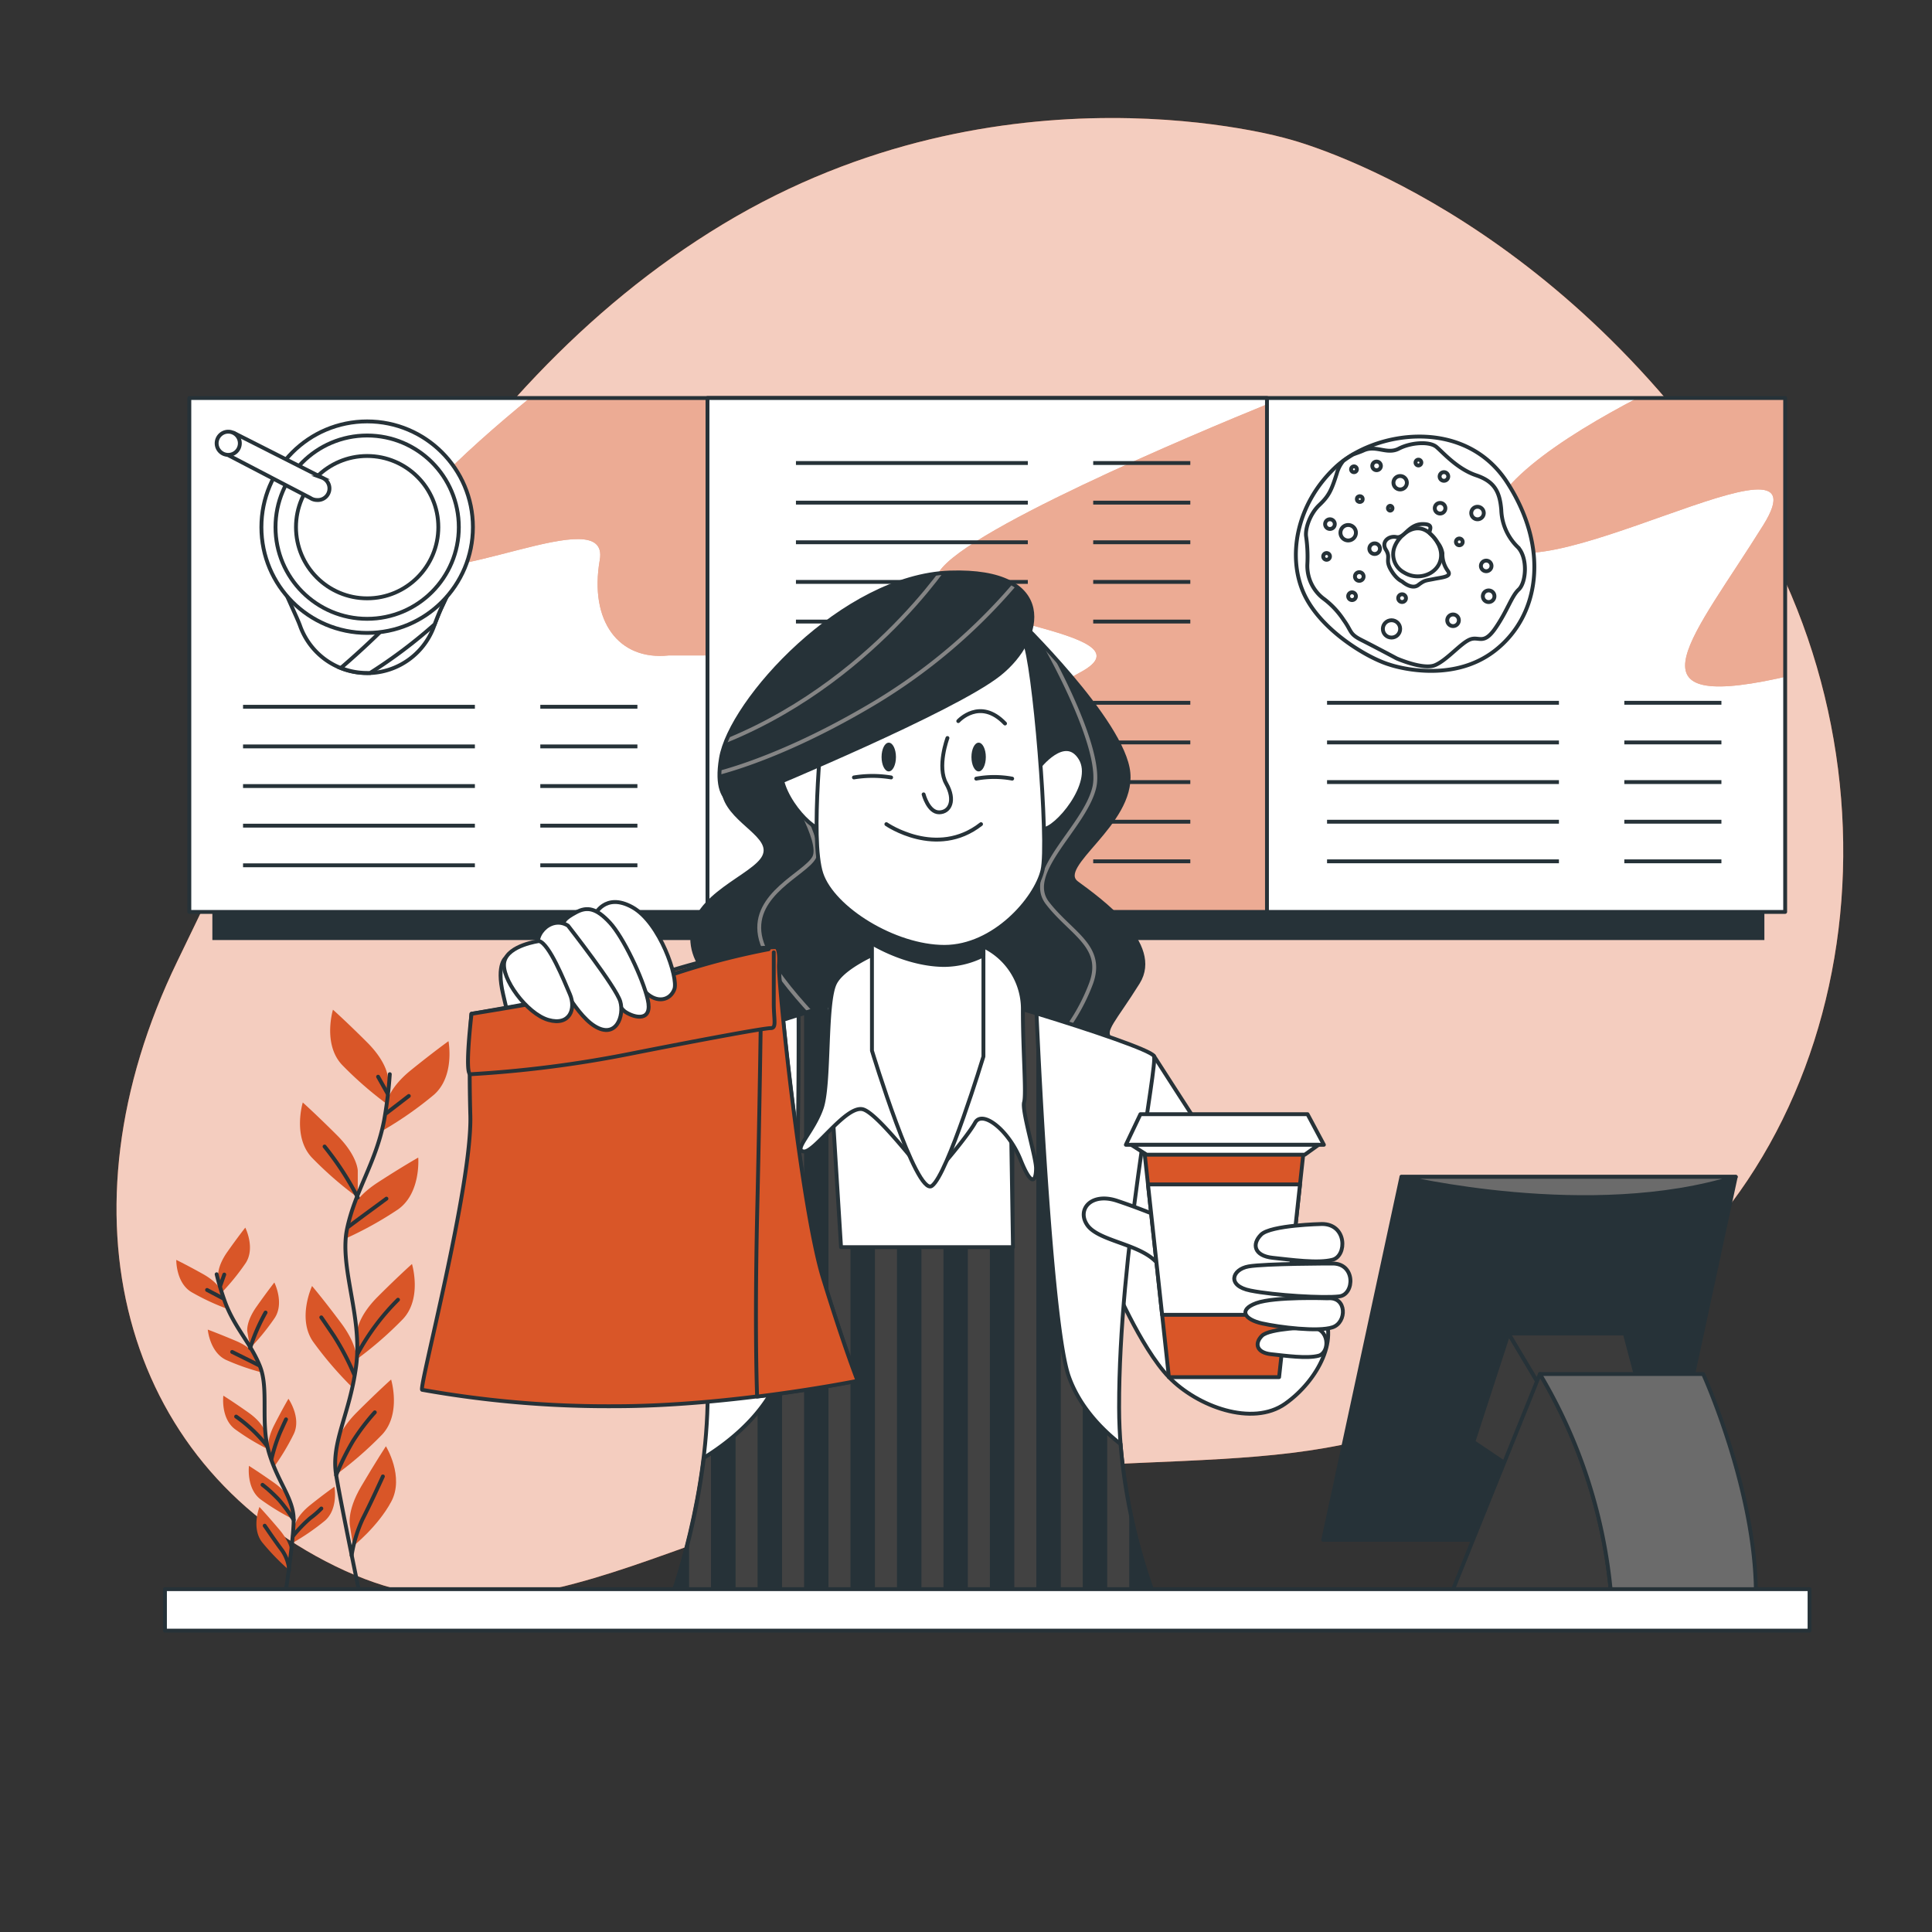
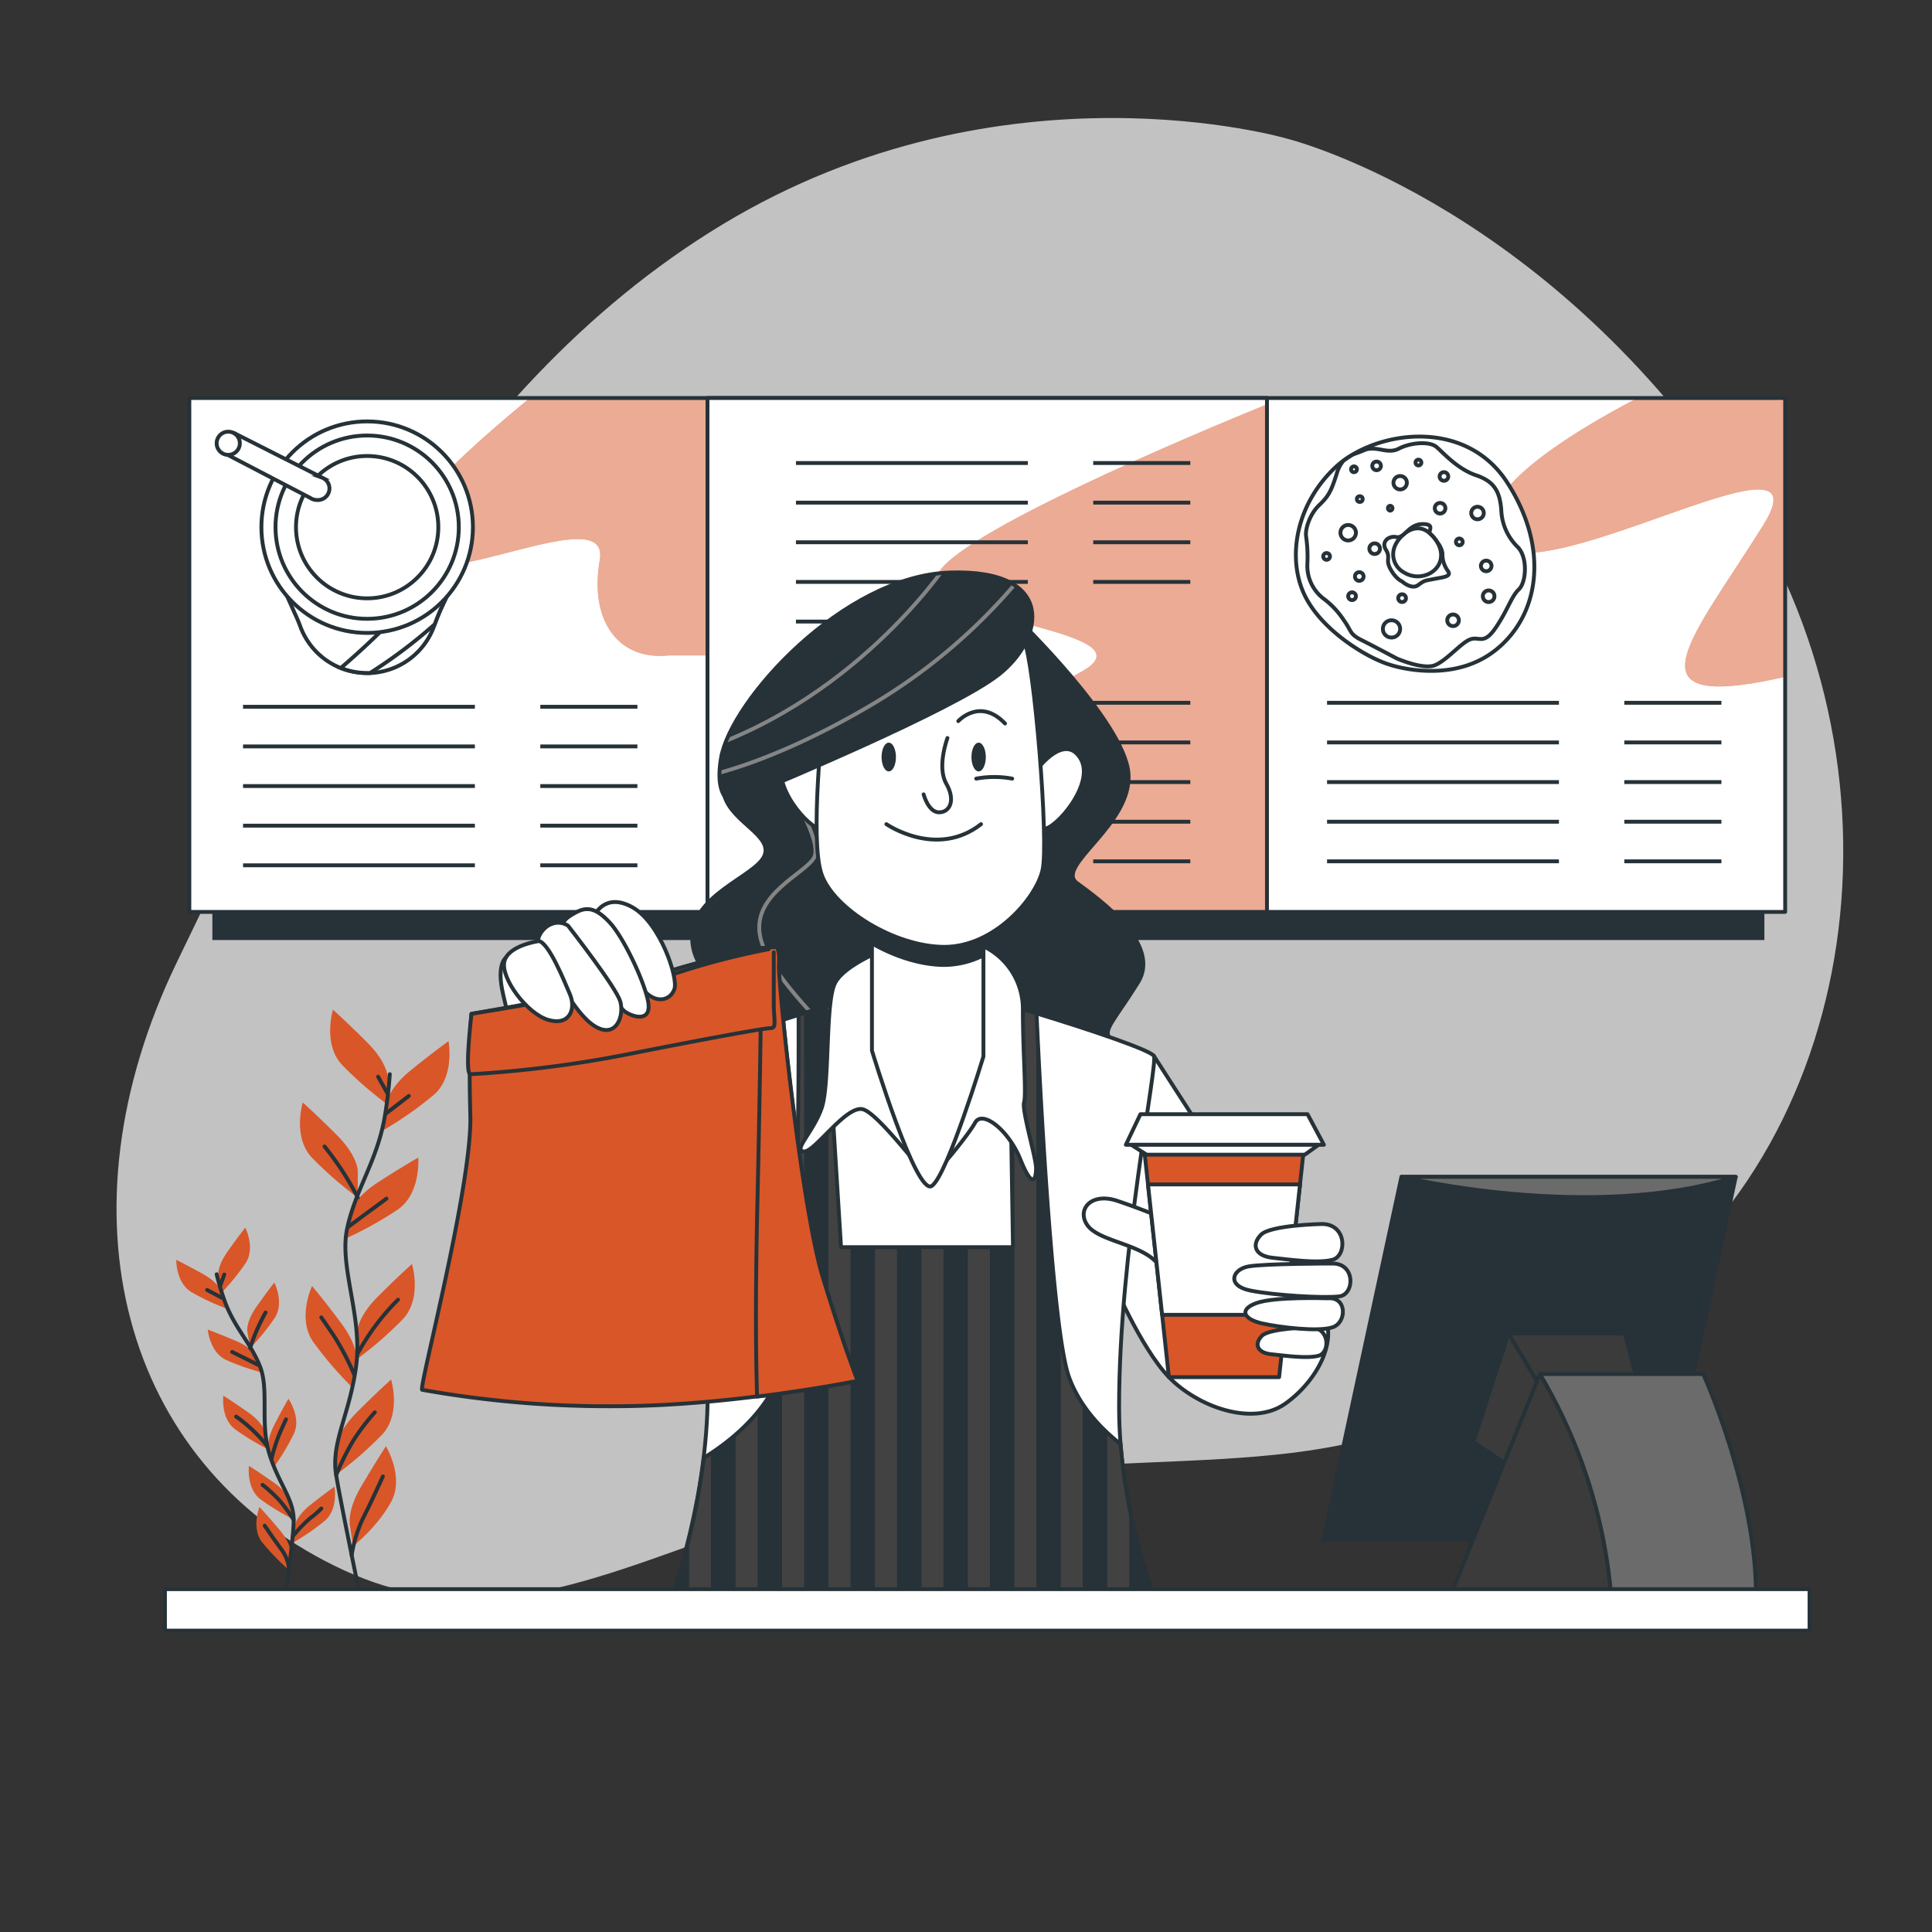
<svg xmlns="http://www.w3.org/2000/svg" viewBox="0 0 500 500">
  <rect x="0" y="0" width="500" height="500" fill="#333333" stroke="none" />
  <defs>
    <clipPath id="freepik--clip-path--inject-2">
      <rect x="49" y="103" width="413" height="133" style="fill:#fff;stroke:#263238;stroke-linecap:round;stroke-linejoin:round" />
    </clipPath>
    <clipPath id="freepik--clip-path-2--inject-2">
      <rect x="183.1" y="103" width="144.79" height="133" style="fill:#fff;stroke:#263238;stroke-linecap:round;stroke-linejoin:round" />
    </clipPath>
    <clipPath id="freepik--clip-path-3--inject-2">
      <path d="M263.19,160s27.6,26.67,28.84,40-19.23,24.19-13.33,28.53,22,15.82,15.81,25.74-9.3,12.41-7.13,14.58,7.44,4,7.13,9.3S288,288,288,288H190s-5.27.31-4.65-7.13,11.16-11.47,9.3-17.06-15.51-9.92-15.51-21.09,16.13-15.81,18.61-21.08-8.06-8.69-10.23-15.51,9-18.61,15.81-24.81,34.12-24.19,45-24.81S263.19,160,263.19,160Z" style="fill:#263238;stroke:#263238;stroke-linecap:round;stroke-linejoin:round" />
    </clipPath>
    <clipPath id="freepik--clip-path-4--inject-2">
      <path d="M290,373.71c-4.58-3.57-10.53-9.44-13.38-17.44-4.43-12.41-7.69-79-8.37-94-2.37-.72-4.75-1.44-7.09-2.13l1,62.63h-44.5l-3.89-62.31c-2.37.73-4.76,1.48-7.1,2.22.05,12.65.05,71.66-3.51,88.59-2.73,13-14.1,21.77-21,26a181.75,181.75,0,0,1-9.47,39.47h127.5A147.14,147.14,0,0,1,290,373.71Z" style="fill:#263238;stroke:#263238;stroke-linecap:round;stroke-linejoin:round" />
    </clipPath>
    <clipPath id="freepik--clip-path-5--inject-2">
      <path d="M198.06,204s48.69-20.16,60.48-29.47,14.88-27.29-12.72-26.36-56.75,33.19-59.23,48.07S194,208,194,208" style="fill:#263238;stroke:#263238;stroke-linecap:round;stroke-linejoin:round" />
    </clipPath>
  </defs>
  <g id="freepik--background-simple--inject-2">
-     <path d="M333.11,35.89S259.66,14.26,187.13,58,77.62,183.33,45.89,248.78,31.75,378.36,86.71,405.29s92.77-18.61,170.17-24.54,98.14,3.71,162.63-41.6S496.27,193.69,446.1,122.5,333.11,35.89,333.11,35.89Z" style="fill:#D95628" />
    <path d="M333.11,35.89S259.66,14.26,187.13,58,77.62,183.33,45.89,248.78,31.75,378.36,86.71,405.29s92.77-18.61,170.17-24.54,98.14,3.71,162.63-41.6S496.27,193.69,446.1,122.5,333.11,35.89,333.11,35.89Z" style="fill:#fff;opacity:0.7" />
  </g>
  <g id="freepik--Menu--inject-2">
    <rect x="54.96" y="224.66" width="401.66" height="18.62" style="fill:#263238" />
    <rect x="49" y="103" width="413" height="133" style="fill:#fff" />
    <g style="clip-path:url(#freepik--clip-path--inject-2)">
      <path d="M183.36,103v66.63h-10.3c-13,1.37-20.59-8.92-17.84-24.71s-41.87,8.93-52.16,0c-7.29-6.31,18.43-29.12,34.08-41.92Zm202.81,36.1c7.61,18,88.15-32.1,70.2-3.26s-36.46,48.43,3.81,39.73l1.82-.43V103H423.79C405.52,112.53,381.32,127.68,386.17,139.1Z" style="fill:#D95628" />
      <path d="M183.36,103v66.63h-10.3c-13,1.37-20.59-8.92-17.84-24.71s-41.87,8.93-52.16,0c-7.29-6.31,18.43-29.12,34.08-41.92Zm202.81,36.1c7.61,18,88.15-32.1,70.2-3.26s-36.46,48.43,3.81,39.73l1.82-.43V103H423.79C405.52,112.53,381.32,127.68,386.17,139.1Z" style="fill:#fff;opacity:0.5" />
    </g>
    <rect x="49" y="103" width="413" height="133" style="fill:none;stroke:#263238;stroke-linecap:round;stroke-linejoin:round" />
    <rect x="183.1" y="103" width="144.79" height="133" style="fill:#fff" />
    <g style="clip-path:url(#freepik--clip-path-2--inject-2)">
      <path d="M279.58,174c-15.87,8.48-61.7,45.49-81.86,62H327.9V104.64c-17,6.92-81.79,33.94-85.36,44.36C238.42,161,300.16,163,279.58,174Z" style="fill:#D95628" />
      <path d="M279.58,174c-15.87,8.48-61.7,45.49-81.86,62H327.9V104.64c-17,6.92-81.79,33.94-85.36,44.36C238.42,161,300.16,163,279.58,174Z" style="fill:#fff;opacity:0.5" />
    </g>
    <rect x="183.1" y="103" width="144.79" height="133" style="fill:none;stroke:#263238;stroke-linecap:round;stroke-linejoin:round" />
    <path d="M337.44,153.61c4.29,9.42,16.35,16.64,22.16,18.39,0,0,15.56,5.44,27.23-3.58s14.24-26.52,3.23-43.56-34.53-13.37-44.61-3.78S333.16,144.19,337.44,153.61ZM370,138c3.79,3.3,4,8,.25,10.27a6.74,6.74,0,0,1-6.9-.12,5.35,5.35,0,0,1-2.35-6.84C362.1,138.63,366.24,134.69,370,138Z" style="fill:#fff;stroke:#263238;stroke-miterlimit:10" />
    <path d="M346,122.41c-1.46,4.67-2.17,6-4.58,8.3s-3.69,6.13-3.4,8.15a36.77,36.77,0,0,1,.32,7.24,10.67,10.67,0,0,0,4,8.68,21.85,21.85,0,0,1,5.41,5.69c2.11,2.91,1.42,3.57,4.58,5.16s9.13,4.77,9.13,4.77,6.82,3,9.88,1.76,6.7-5.71,9.08-6.66,3.49,1.6,6.64-3,4.07-8.14,6-9.95,2.39-8.18-.23-10.93a14.06,14.06,0,0,1-4.3-9.7c-.39-4.55-1.67-7.28-6.5-8.91s-8.44-5.76-10.25-7.32-6.7-1.18-9.77.42-5.86-1-9.09.45c-1,.46-2,.75-2.79,1.08a27.29,27.29,0,0,0-2.48,1.64A8.62,8.62,0,0,0,346,122.41ZM361.42,139c2,.38,3.11-3.29,6.64-3.37s1.47,1.89,2,2.4a9.61,9.61,0,0,1,2.06,2.49,6,6,0,0,1,1.18,2.64,7.35,7.35,0,0,0,1.4,4.58c1.13,1.54-1.39,1.65-3.59,2.1s-2.36.27-4.08,1.57-4.18-.94-4.18-.94-1.5-.54-2.95-3.1.08-3-1.22-5.08S359.41,138.56,361.42,139Z" style="fill:#fff;stroke:#263238;stroke-miterlimit:10" />
    <circle cx="362.36" cy="124.93" r="1.74" style="fill:#fff;stroke:#263238;stroke-miterlimit:10" />
    <circle cx="351.91" cy="129.16" r="0.75" style="fill:#fff;stroke:#263238;stroke-miterlimit:10" />
    <circle cx="356.26" cy="120.57" r="1.12" style="fill:#fff;stroke:#263238;stroke-miterlimit:10" />
    <path d="M350.91,137.87a2,2,0,1,1-2-2A2,2,0,0,1,350.91,137.87Z" style="fill:#fff;stroke:#263238;stroke-miterlimit:10" />
    <path d="M374.06,131.53a1.37,1.37,0,1,1-1.37-1.37A1.36,1.36,0,0,1,374.06,131.53Z" style="fill:#fff;stroke:#263238;stroke-miterlimit:10" />
    <circle cx="373.69" cy="123.31" r="1.12" style="fill:#fff;stroke:#263238;stroke-miterlimit:10" />
    <path d="M384,132.77a1.62,1.62,0,1,1-1.62-1.62A1.63,1.63,0,0,1,384,132.77Z" style="fill:#fff;stroke:#263238;stroke-miterlimit:10" />
    <path d="M386,146.46a1.37,1.37,0,1,1-1.37-1.37A1.37,1.37,0,0,1,386,146.46Z" style="fill:#fff;stroke:#263238;stroke-miterlimit:10" />
    <path d="M377.55,160.52a1.5,1.5,0,1,1-1.5-1.49A1.5,1.5,0,0,1,377.55,160.52Z" style="fill:#fff;stroke:#263238;stroke-miterlimit:10" />
    <circle cx="360.12" cy="162.76" r="2.24" style="fill:#fff;stroke:#263238;stroke-miterlimit:10" />
    <circle cx="351.78" cy="149.2" r="1.12" style="fill:#fff;stroke:#263238;stroke-miterlimit:10" />
    <path d="M363.86,154.8a1,1,0,1,1-1-1A1,1,0,0,1,363.86,154.8Z" style="fill:#fff;stroke:#263238;stroke-miterlimit:10" />
-     <path d="M344.19,144a.87.87,0,1,1-.87-.87A.87.87,0,0,1,344.19,144Z" style="fill:#fff;stroke:#263238;stroke-miterlimit:10" />
+     <path d="M344.19,144a.87.87,0,1,1-.87-.87A.87.87,0,0,1,344.19,144" style="fill:#fff;stroke:#263238;stroke-miterlimit:10" />
    <path d="M351.16,121.45a.75.75,0,1,1-.75-.75A.74.74,0,0,1,351.16,121.45Z" style="fill:#fff;stroke:#263238;stroke-miterlimit:10" />
    <path d="M360.37,131.53a.62.62,0,0,1-.62.62.63.63,0,0,1,0-1.25A.63.63,0,0,1,360.37,131.53Z" style="fill:#fff;stroke:#263238;stroke-miterlimit:10" />
    <path d="M378.54,140.24a.87.87,0,1,1-.87-.87A.87.87,0,0,1,378.54,140.24Z" style="fill:#fff;stroke:#263238;stroke-miterlimit:10" />
    <path d="M386.76,154.3a1.5,1.5,0,1,1-1.5-1.49A1.49,1.49,0,0,1,386.76,154.3Z" style="fill:#fff;stroke:#263238;stroke-miterlimit:10" />
    <path d="M357.13,142a1.37,1.37,0,1,1-1.36-1.37A1.36,1.36,0,0,1,357.13,142Z" style="fill:#fff;stroke:#263238;stroke-miterlimit:10" />
    <path d="M350.91,154.3a1,1,0,1,1-1-1A1,1,0,0,1,350.91,154.3Z" style="fill:#fff;stroke:#263238;stroke-miterlimit:10" />
-     <path d="M345.44,135.63a1.25,1.25,0,1,1-1.25-1.24A1.25,1.25,0,0,1,345.44,135.63Z" style="fill:#fff;stroke:#263238;stroke-miterlimit:10" />
    <path d="M367.84,119.7a.75.75,0,1,1-.75-.74A.75.75,0,0,1,367.84,119.7Z" style="fill:#fff;stroke:#263238;stroke-miterlimit:10" />
    <path d="M114.13,150.85h0a2.13,2.13,0,0,1-1.8-1.4A18.42,18.42,0,0,0,79,146.6a2.12,2.12,0,0,1-2,1.08l-2.31-.2a2.11,2.11,0,0,0-2.1,3l4.13,9.21c.33.75.66,1.5.94,2.27a18.42,18.42,0,0,0,34.63.21c.64-1.75,1.32-3.5,2.11-5.19l1.45-3.1A2.1,2.1,0,0,0,114.13,150.85Z" style="fill:#fff;stroke:#263238;stroke-miterlimit:10" />
    <path d="M114.13,150.85h0a2.13,2.13,0,0,1-1.8-1.4,18.26,18.26,0,0,0-1.81-3.65L107,154.68a218,218,0,0,1-18.79,18.19A18.42,18.42,0,0,0,95,174.16l.78,0a129.85,129.85,0,0,0,16.71-12.59c.59-1.56,1.19-3.11,1.9-4.61l1.45-3.1A2.1,2.1,0,0,0,114.13,150.85Z" style="fill:#fff;stroke:#263238;stroke-miterlimit:10" />
    <circle cx="95.02" cy="136.43" r="27.37" style="fill:#fff;stroke:#263238;stroke-miterlimit:10" />
    <circle cx="95.02" cy="136.43" r="23.72" style="fill:#fff;stroke:#263238;stroke-miterlimit:10" />
    <circle cx="95.02" cy="136.43" r="18.42" style="fill:#fff;stroke:#263238;stroke-miterlimit:10" />
    <path d="M83.32,123.59v0l-22.51-11.4L59,117.76l21.3,11.1a3.09,3.09,0,0,0,1.74.54,3,3,0,0,0,1.25-5.81Z" style="fill:#fff;stroke:#263238;stroke-miterlimit:10" />
    <path d="M62.07,114.72a3,3,0,1,1-3-3A3,3,0,0,1,62.07,114.72Z" style="fill:#fff;stroke:#263238;stroke-miterlimit:10" />
    <line x1="205.99" y1="119.83" x2="266" y2="119.83" style="fill:none;stroke:#263238;stroke-miterlimit:10" />
    <line x1="282.92" y1="119.83" x2="308.05" y2="119.83" style="fill:none;stroke:#263238;stroke-miterlimit:10" />
    <line x1="205.99" y1="130.08" x2="266" y2="130.08" style="fill:none;stroke:#263238;stroke-miterlimit:10" />
    <line x1="282.92" y1="130.08" x2="308.05" y2="130.08" style="fill:none;stroke:#263238;stroke-miterlimit:10" />
    <line x1="205.99" y1="140.34" x2="266" y2="140.34" style="fill:none;stroke:#263238;stroke-miterlimit:10" />
    <line x1="282.92" y1="140.34" x2="308.05" y2="140.34" style="fill:none;stroke:#263238;stroke-miterlimit:10" />
    <line x1="205.99" y1="150.6" x2="266" y2="150.6" style="fill:none;stroke:#263238;stroke-miterlimit:10" />
    <line x1="282.92" y1="150.6" x2="308.05" y2="150.6" style="fill:none;stroke:#263238;stroke-miterlimit:10" />
    <line x1="205.99" y1="160.86" x2="266" y2="160.86" style="fill:none;stroke:#263238;stroke-miterlimit:10" />
-     <line x1="282.92" y1="160.86" x2="308.05" y2="160.86" style="fill:none;stroke:#263238;stroke-miterlimit:10" />
    <line x1="205.99" y1="181.88" x2="266" y2="181.88" style="fill:none;stroke:#263238;stroke-miterlimit:10" />
    <line x1="282.92" y1="181.88" x2="308.05" y2="181.88" style="fill:none;stroke:#263238;stroke-miterlimit:10" />
    <line x1="205.99" y1="192.14" x2="266" y2="192.14" style="fill:none;stroke:#263238;stroke-miterlimit:10" />
    <line x1="282.92" y1="192.14" x2="308.05" y2="192.14" style="fill:none;stroke:#263238;stroke-miterlimit:10" />
    <line x1="205.99" y1="202.4" x2="266" y2="202.4" style="fill:none;stroke:#263238;stroke-miterlimit:10" />
    <line x1="282.92" y1="202.4" x2="308.05" y2="202.4" style="fill:none;stroke:#263238;stroke-miterlimit:10" />
    <line x1="205.99" y1="212.66" x2="266" y2="212.66" style="fill:none;stroke:#263238;stroke-miterlimit:10" />
    <line x1="282.92" y1="212.66" x2="308.05" y2="212.66" style="fill:none;stroke:#263238;stroke-miterlimit:10" />
    <line x1="205.99" y1="222.91" x2="266" y2="222.91" style="fill:none;stroke:#263238;stroke-miterlimit:10" />
    <line x1="282.92" y1="222.91" x2="308.05" y2="222.91" style="fill:none;stroke:#263238;stroke-miterlimit:10" />
    <line x1="343.44" y1="181.88" x2="403.45" y2="181.88" style="fill:none;stroke:#263238;stroke-miterlimit:10" />
    <line x1="420.37" y1="181.88" x2="445.5" y2="181.88" style="fill:none;stroke:#263238;stroke-miterlimit:10" />
    <line x1="343.44" y1="192.14" x2="403.45" y2="192.14" style="fill:none;stroke:#263238;stroke-miterlimit:10" />
    <line x1="420.37" y1="192.14" x2="445.5" y2="192.14" style="fill:none;stroke:#263238;stroke-miterlimit:10" />
    <line x1="343.44" y1="202.4" x2="403.45" y2="202.4" style="fill:none;stroke:#263238;stroke-miterlimit:10" />
    <line x1="420.37" y1="202.4" x2="445.5" y2="202.4" style="fill:none;stroke:#263238;stroke-miterlimit:10" />
    <line x1="343.44" y1="212.66" x2="403.45" y2="212.66" style="fill:none;stroke:#263238;stroke-miterlimit:10" />
    <line x1="420.37" y1="212.66" x2="445.5" y2="212.66" style="fill:none;stroke:#263238;stroke-miterlimit:10" />
    <line x1="343.44" y1="222.91" x2="403.45" y2="222.91" style="fill:none;stroke:#263238;stroke-miterlimit:10" />
    <line x1="420.37" y1="222.91" x2="445.5" y2="222.91" style="fill:none;stroke:#263238;stroke-miterlimit:10" />
    <line x1="62.9" y1="182.91" x2="122.9" y2="182.91" style="fill:none;stroke:#263238;stroke-miterlimit:10" />
    <line x1="139.83" y1="182.91" x2="164.96" y2="182.91" style="fill:none;stroke:#263238;stroke-miterlimit:10" />
    <line x1="62.9" y1="193.17" x2="122.9" y2="193.17" style="fill:none;stroke:#263238;stroke-miterlimit:10" />
    <line x1="139.83" y1="193.17" x2="164.96" y2="193.17" style="fill:none;stroke:#263238;stroke-miterlimit:10" />
    <line x1="62.9" y1="203.43" x2="122.9" y2="203.43" style="fill:none;stroke:#263238;stroke-miterlimit:10" />
    <line x1="139.83" y1="203.43" x2="164.96" y2="203.43" style="fill:none;stroke:#263238;stroke-miterlimit:10" />
    <line x1="62.9" y1="213.68" x2="122.9" y2="213.68" style="fill:none;stroke:#263238;stroke-miterlimit:10" />
    <line x1="139.83" y1="213.68" x2="164.96" y2="213.68" style="fill:none;stroke:#263238;stroke-miterlimit:10" />
    <line x1="62.9" y1="223.94" x2="122.9" y2="223.94" style="fill:none;stroke:#263238;stroke-miterlimit:10" />
    <line x1="139.83" y1="223.94" x2="164.96" y2="223.94" style="fill:none;stroke:#263238;stroke-miterlimit:10" />
  </g>
  <g id="freepik--Plants--inject-2">
    <path d="M100.4,279s0-3.85-5.38-9.23-8.85-8.46-8.85-8.46-2.69,8.85,2.31,14.23a94.89,94.89,0,0,0,11.92,10.38Z" style="fill:#D95628" />
    <path d="M92.59,303s0-3.84-5.39-9.22-8.84-8.46-8.84-8.46-2.69,8.84,2.31,14.22a94,94,0,0,0,11.92,10.38Z" style="fill:#D95628" />
    <path d="M100.06,285.53s.4-3.82,6.32-8.6,9.69-7.48,9.69-7.48,1.74,9.08-3.8,13.9a94,94,0,0,1-12.94,9.07Z" style="fill:#D95628" />
    <path d="M90.62,313.89s.81-3.76,7.2-7.9,10.42-6.41,10.42-6.41S109,308.78,103,313a93.68,93.68,0,0,1-13.83,7.65Z" style="fill:#D95628" />
    <path d="M92.4,344.8s0-3.85,5.38-9.23,8.84-8.45,8.84-8.45,2.69,8.84-2.31,14.22A94.38,94.38,0,0,1,92.4,351.72Z" style="fill:#D95628" />
    <path d="M92.31,352.34s.54-3.8-4-9.89-7.55-9.63-7.55-9.63-3.92,8.37.26,14.4a94.33,94.33,0,0,0,10.32,12Z" style="fill:#D95628" />
    <path d="M87,374.7s0-3.84,5.38-9.22,8.84-8.46,8.84-8.46,2.69,8.84-2.3,14.22A94,94,0,0,1,87,381.62Z" style="fill:#D95628" />
    <path d="M90.59,395s-1-3.72,2.87-10.29,6.41-10.42,6.41-10.42,4.85,7.87,1.38,14.34-9.88,11.54-9.88,11.54Z" style="fill:#D95628" />
    <path d="M100.88,278a109.15,109.15,0,0,1-1.47,11.94c-2.13,11-7.45,18.08-9.57,28s4,22.71,2.34,35.47-6.6,19.84-5.18,28.35S94,417,94,417" style="fill:none;stroke:#263238;stroke-linecap:round;stroke-linejoin:round" />
    <line x1="100.01" y1="288.09" x2="105.8" y2="283.64" style="fill:none;stroke:#263238;stroke-linecap:round;stroke-linejoin:round" />
    <line x1="100.27" y1="282.96" x2="97.85" y2="278.65" style="fill:none;stroke:#263238;stroke-linecap:round;stroke-linejoin:round" />
    <path d="M90.16,317.49s4.85-3.64,9.85-7.28" style="fill:none;stroke:#263238;stroke-linecap:round;stroke-linejoin:round" />
    <path d="M92.59,309.91A77.76,77.76,0,0,0,84,296.72" style="fill:none;stroke:#263238;stroke-linecap:round;stroke-linejoin:round" />
    <path d="M92.59,350.27A60,60,0,0,1,103,336.37" style="fill:none;stroke:#263238;stroke-linecap:round;stroke-linejoin:round" />
    <path d="M91.64,355.66a67,67,0,0,0-5.26-10c-2.83-4.18-3.23-4.72-3.23-4.72" style="fill:none;stroke:#263238;stroke-linecap:round;stroke-linejoin:round" />
    <path d="M87,381.77a65.79,65.79,0,0,1,4.37-8.85A56.32,56.32,0,0,1,97,365.51" style="fill:none;stroke:#263238;stroke-linecap:round;stroke-linejoin:round" />
    <path d="M91,402.56a35.64,35.64,0,0,1,2.83-9.4c2-3.92,4.32-9,5.26-11.06" style="fill:none;stroke:#263238;stroke-linecap:round;stroke-linejoin:round" />
    <path d="M56.48,330.34s-.42-2.41,2.37-6.37,4.63-6.26,4.63-6.26,2.65,5.25.1,9.17a59.77,59.77,0,0,1-6.35,7.8Z" style="fill:#D95628" />
    <path d="M64,344.55s-.41-2.41,2.38-6.37S71,331.91,71,331.91s2.65,5.26.1,9.17a60.23,60.23,0,0,1-6.35,7.81Z" style="fill:#D95628" />
    <path d="M57.4,334.41s-.67-2.35-4.9-4.71-6.88-3.64-6.88-3.64-.11,5.88,3.89,8.31a60.46,60.46,0,0,0,9.1,4.28Z" style="fill:#D95628" />
    <path d="M66.4,351.16S65.48,348.89,61,347s-7.23-2.9-7.23-2.9.51,5.86,4.74,7.85a60.43,60.43,0,0,0,9.5,3.3Z" style="fill:#D95628" />
    <path d="M68.64,370.74s-.42-2.41-4.38-5.2-6.46-4.34-6.46-4.34-.73,5.83,3,8.66a59.76,59.76,0,0,0,8.6,5.22Z" style="fill:#D95628" />
    <path d="M69.52,375.46s-.76-2.32,1.44-6.64S74.65,362,74.65,362s3.37,4.83,1.4,9.07a60.4,60.4,0,0,1-5.17,8.62Z" style="fill:#D95628" />
    <path d="M76.27,394.91s.28-2.43,4.07-5.45,6.21-4.7,6.21-4.7,1.06,5.78-2.49,8.82a60.25,60.25,0,0,1-8.29,5.7Z" style="fill:#D95628" />
    <path d="M75.27,388.91s-.42-2.41-4.38-5.2-6.46-4.35-6.46-4.35-.73,5.84,3,8.67a60.82,60.82,0,0,0,8.6,5.22Z" style="fill:#D95628" />
    <path d="M75.22,402s.2-2.44-2.92-6.14S67.15,390,67.15,390s-2.18,5.46.7,9.15a60.18,60.18,0,0,0,7,7.22Z" style="fill:#D95628" />
    <path d="M56.07,329.78a67.43,67.43,0,0,0,2.22,7.32c2.52,6.66,6.63,10.53,9,16.53s0,14.67,2.38,22.49S76,387.85,76,393.34,73.49,415,73.49,415" style="fill:none;stroke:#263238;stroke-linecap:round;stroke-linejoin:round" />
    <line x1="57.71" y1="336.01" x2="53.59" y2="333.84" style="fill:none;stroke:#263238;stroke-linecap:round;stroke-linejoin:round" />
    <line x1="56.99" y1="332.82" x2="58.04" y2="329.85" style="fill:none;stroke:#263238;stroke-linecap:round;stroke-linejoin:round" />
    <path d="M67.08,353.37s-3.44-1.75-7-3.49" style="fill:none;stroke:#263238;stroke-linecap:round;stroke-linejoin:round" />
    <path d="M64.73,348.89a49.39,49.39,0,0,1,4-9.21" style="fill:none;stroke:#263238;stroke-linecap:round;stroke-linejoin:round" />
    <path d="M69.11,374.19a38.11,38.11,0,0,0-8-7.58" style="fill:none;stroke:#263238;stroke-linecap:round;stroke-linejoin:round" />
    <path d="M70.29,377.47a43.78,43.78,0,0,1,2.22-6.83c1.32-2.93,1.51-3.31,1.51-3.31" style="fill:none;stroke:#263238;stroke-linecap:round;stroke-linejoin:round" />
    <path d="M75.85,397.5a36.54,36.54,0,0,1,4.43-4.6,23.62,23.62,0,0,0,2.88-2.5" style="fill:none;stroke:#263238;stroke-linecap:round;stroke-linejoin:round" />
    <path d="M76,393.34a41.87,41.87,0,0,0-3.7-5.07,36.29,36.29,0,0,0-4.36-4" style="fill:none;stroke:#263238;stroke-linecap:round;stroke-linejoin:round" />
    <path d="M74.85,406.4A10.53,10.53,0,0,0,73,401.22c-1.69-2.24-3.69-5.2-4.5-6.37" style="fill:none;stroke:#263238;stroke-linecap:round;stroke-linejoin:round" />
  </g>
  <g id="freepik--Character--inject-2">
    <path d="M263.19,160s27.6,26.67,28.84,40-19.23,24.19-13.33,28.53,22,15.82,15.81,25.74-9.3,12.41-7.13,14.58,7.44,4,7.13,9.3S288,288,288,288H190s-5.27.31-4.65-7.13,11.16-11.47,9.3-17.06-15.51-9.92-15.51-21.09,16.13-15.81,18.61-21.08-8.06-8.69-10.23-15.51,9-18.61,15.81-24.81,34.12-24.19,45-24.81S263.19,160,263.19,160Z" style="fill:#263238" />
    <g style="clip-path:url(#freepik--clip-path-3--inject-2)">
-       <path d="M270.59,167.22s15,26.21,12.63,36.5-18.25,22-12.17,29.95,15,11.23,11.24,21.06a49.38,49.38,0,0,1-9.83,15.91" style="fill:none;stroke:#858585;stroke-linecap:round;stroke-linejoin:round" />
      <path d="M203.67,203.26s9.36,14.5,7,18.71-15.91,9.36-14,20.12,21.53,27.61,21.53,29.49" style="fill:none;stroke:#858585;stroke-linecap:round;stroke-linejoin:round" />
    </g>
    <path d="M263.19,160s27.6,26.67,28.84,40-19.23,24.19-13.33,28.53,22,15.82,15.81,25.74-9.3,12.41-7.13,14.58,7.44,4,7.13,9.3S288,288,288,288H190s-5.27.31-4.65-7.13,11.16-11.47,9.3-17.06-15.51-9.92-15.51-21.09,16.13-15.81,18.61-21.08-8.06-8.69-10.23-15.51,9-18.61,15.81-24.81,34.12-24.19,45-24.81S263.19,160,263.19,160Z" style="fill:none;stroke:#263238;stroke-linecap:round;stroke-linejoin:round" />
    <path d="M298.62,273.27s37.5,58.5,43,65.5-.5,18.5-9,24.5-22.73.76-30.11-6.87-14.89-25.63-14.89-25.63Z" style="fill:#fff;stroke:#263238;stroke-linecap:round;stroke-linejoin:round" />
    <path d="M235.62,253.77s-35,10.5-46,14.5-14,4.5-14,8.5c0,2.33,8.35,47.64,7.5,86.5-.61,28.08-10.5,53.5-10.5,53.5h127.5s-10.46-23.85-10.5-52.5c-.06-40.15,10.17-89.24,9-91C296.62,270.27,240.12,253.27,235.62,253.77Z" style="fill:#fff;stroke:#263238;stroke-linecap:round;stroke-linejoin:round" />
    <path d="M290,373.71c-4.58-3.57-10.53-9.44-13.38-17.44-4.43-12.41-7.69-79-8.37-94-2.37-.72-4.75-1.44-7.09-2.13l1,62.63h-44.5l-3.89-62.31c-2.37.73-4.76,1.48-7.1,2.22.05,12.65.05,71.66-3.51,88.59-2.73,13-14.1,21.77-21,26a181.75,181.75,0,0,1-9.47,39.47h127.5A147.14,147.14,0,0,1,290,373.71Z" style="fill:#263238" />
    <g style="clip-path:url(#freepik--clip-path-4--inject-2)">
      <path d="M208.09,262.22l-1.46.46c.05,12.65.05,71.66-3.51,88.59-.2.94-.45,1.84-.73,2.73v62.77h5.7Z" style="fill:#424242" />
      <rect x="226.44" y="322.77" width="5.7" height="94" style="fill:#424242" />
      <path d="M178.34,397.72v19H184V376c-.68.45-1.34.88-1.95,1.26A178.58,178.58,0,0,1,178.34,397.72Z" style="fill:#424242" />
      <path d="M196.06,365.38a48.57,48.57,0,0,1-5.69,5.84v45.55h5.69Z" style="fill:#424242" />
      <polygon points="214.41 271.47 214.41 416.77 220.11 416.77 220.11 322.77 217.62 322.77 214.41 271.47" style="fill:#424242" />
      <path d="M274.53,346.17v70.6h5.69v-53.4a32.86,32.86,0,0,1-3.6-7.1A60.06,60.06,0,0,1,274.53,346.17Z" style="fill:#424242" />
      <path d="M286.55,370.76v46h5.7V390A141.55,141.55,0,0,1,290,373.71C288.91,372.86,287.74,371.87,286.55,370.76Z" style="fill:#424242" />
      <path d="M268.2,262.26c-1.9-.59-3.81-1.16-5.69-1.72V416.77h5.69Z" style="fill:#424242" />
      <rect x="250.48" y="322.77" width="5.7" height="94" style="fill:#424242" />
      <rect x="238.46" y="322.77" width="5.7" height="94" style="fill:#424242" />
    </g>
    <path d="M290,373.71c-4.58-3.57-10.53-9.44-13.38-17.44-4.43-12.41-7.69-79-8.37-94-2.37-.72-4.75-1.44-7.09-2.13l1,62.63h-44.5l-3.89-62.31c-2.37.73-4.76,1.48-7.1,2.22.05,12.65.05,71.66-3.51,88.59-2.73,13-14.1,21.77-21,26a181.75,181.75,0,0,1-9.47,39.47h127.5A147.14,147.14,0,0,1,290,373.71Z" style="fill:none;stroke:#263238;stroke-linecap:round;stroke-linejoin:round" />
    <path d="M231.56,244.62s-13,4.65-15.51,9.92-1.24,26-3.41,32.25S205.2,297.65,208,298s11.16-12.41,15.5-10.86,16.13,17.68,17.06,17.68,9.93-10.85,11.79-14.26,8.68,1.86,11.78,9.61,4,5,4,2.17-3.72-14.89-3.1-17.06-.31-13-.31-23.88a18,18,0,0,0-14.89-18C243,242.13,231.56,244.62,231.56,244.62Z" style="fill:#fff;stroke:#263238;stroke-linecap:round;stroke-linejoin:round" />
    <path d="M225.66,236.86v35.05s11.48,37.83,15.51,35,13.34-33.49,13.34-33.49V237.17S240.24,243.38,225.66,236.86Z" style="fill:#fff;stroke:#263238;stroke-linecap:round;stroke-linejoin:round" />
    <path d="M225.66,236.86v7.29c5.8,3.33,12.63,5.58,18.78,5.58a22.74,22.74,0,0,0,10.07-2.49V237.17S240.24,243.38,225.66,236.86Z" style="fill:#263238;stroke:#263238;stroke-linecap:round;stroke-linejoin:round" />
    <path d="M213.88,198.72s-6.82-9-10.86-2.49,6.52,18.61,9.62,18.3S213.88,198.72,213.88,198.72Z" style="fill:#fff;stroke:#263238;stroke-linecap:round;stroke-linejoin:round" />
    <path d="M268.73,198.72s6.82-9,10.86-2.49-6.52,18.61-9.62,18.3S268.73,198.72,268.73,198.72Z" style="fill:#fff;stroke:#263238;stroke-linecap:round;stroke-linejoin:round" />
    <path d="M213,186.12s-3.44,31-.43,40,18.93,18.93,31.84,18.93,23.65-12.47,25.38-19.79-2.16-54.2-4.74-59.36-18.92-5.59-35.27,2.58S213,186.12,213,186.12Z" style="fill:#fff;stroke:#263238;stroke-linecap:round;stroke-linejoin:round" />
    <path d="M245.2,191s-2.79,7.45-.31,11.79.93,7.44-1.86,7.44-4-4.65-4-4.65" style="fill:none;stroke:#263238;stroke-linecap:round;stroke-linejoin:round" />
    <path d="M229.39,213.29s13,9,24.5,0" style="fill:none;stroke:#263238;stroke-linecap:round;stroke-linejoin:round" />
    <path d="M248,186.62s5.59-6.2,12.1.62" style="fill:none;stroke:#263238;stroke-linecap:round;stroke-linejoin:round" />
    <path d="M235.28,186s-5.58-5.89-12.41-.62" style="fill:none;stroke:#263238;stroke-linecap:round;stroke-linejoin:round" />
    <ellipse cx="253.27" cy="195.92" rx="1.86" ry="3.72" style="fill:#263238" />
    <ellipse cx="230.01" cy="195.92" rx="1.86" ry="3.72" style="fill:#263238" />
-     <path d="M221,201.2a29.57,29.57,0,0,1,9.62,0" style="fill:none;stroke:#263238;stroke-linecap:round;stroke-linejoin:round" />
    <path d="M252.65,201.51a25.65,25.65,0,0,1,9.3,0" style="fill:none;stroke:#263238;stroke-linecap:round;stroke-linejoin:round" />
    <path d="M198.06,204s48.69-20.16,60.48-29.47,14.88-27.29-12.72-26.36-56.75,33.19-59.23,48.07S194,208,194,208" style="fill:#263238" />
    <g style="clip-path:url(#freepik--clip-path-5--inject-2)">
      <path d="M264.5,149a147.73,147.73,0,0,1-40.24,34.16c-25.74,15-42.12,17.79-42.12,17.79" style="fill:none;stroke:#858585;stroke-linecap:round;stroke-linejoin:round" />
      <path d="M246.25,144.29s-22.93,36-65.51,50.07" style="fill:none;stroke:#858585;stroke-linecap:round;stroke-linejoin:round" />
    </g>
    <path d="M198.06,204s48.69-20.16,60.48-29.47,14.88-27.29-12.72-26.36-56.75,33.19-59.23,48.07S194,208,194,208" style="fill:none;stroke:#263238;stroke-linecap:round;stroke-linejoin:round" />
    <path d="M301.62,315.52s-5.75-2.5-12.5-4.75-10.5,2.25-7.75,6.25,12.5,4.75,17.25,9,8.5,18,13.25,20.5a30.49,30.49,0,0,0,10,3v-34Z" style="fill:#fff;stroke:#263238;stroke-linecap:round;stroke-linejoin:round" />
    <polygon points="331.03 356.4 302.51 356.4 296.13 297.57 337.41 297.57 331.03 356.4" style="fill:#D95628;stroke:#263238;stroke-linecap:round;stroke-linejoin:round" />
    <polygon points="338.39 288.35 295.14 288.35 291.37 296.27 342.62 296.27 338.39 288.35" style="fill:#fff;stroke:#263238;stroke-linecap:round;stroke-linejoin:round" />
    <polygon points="296.75 298.83 337.68 298.83 341.25 296.27 292.75 296.27 296.75 298.83" style="fill:#fff;stroke:#263238;stroke-linecap:round;stroke-linejoin:round" />
    <polygon points="332.78 340.27 336.44 306.52 297.1 306.52 300.76 340.27 332.78 340.27" style="fill:#fff;stroke:#263238;stroke-linecap:round;stroke-linejoin:round" />
    <path d="M342.12,316.77s-13.25.25-15.75,2.75-1.75,5.5,3,6,11.75,1.5,15.5.5S348.62,316.77,342.12,316.77Z" style="fill:#fff;stroke:#263238;stroke-linecap:round;stroke-linejoin:round" />
    <path d="M339.08,343.52s-10.52.2-12.5,2.19-1.39,4.36,2.38,4.76,9.32,1.19,12.3.39S344.23,343.52,339.08,343.52Z" style="fill:#fff;stroke:#263238;stroke-linecap:round;stroke-linejoin:round" />
    <path d="M344.62,327s-17.25,0-21.5.75-5.75,5,.5,6.25,19,2,23,1.5S350.87,326.77,344.62,327Z" style="fill:#fff;stroke:#263238;stroke-linecap:round;stroke-linejoin:round" />
    <path d="M343.62,336s-13.75-.5-18.5,1.25-3,4.25,1.5,5.25,14.5,2.25,18.25,1S348.62,335.52,343.62,336Z" style="fill:#fff;stroke:#263238;stroke-linecap:round;stroke-linejoin:round" />
    <path d="M131,247.78s-2.65,1.59-.79,9.55l1.85,7.95,11.4-2.12s-5-9-7.16-13S131.57,246.72,131,247.78Z" style="fill:#fff;stroke:#263238;stroke-linecap:round;stroke-linejoin:round" />
    <path d="M122,262.37s36.32-6.1,47.2-9.81a244.92,244.92,0,0,1,24.92-6.63,31.27,31.27,0,0,1,6.63-.8s1.06,0,.8,4.51,5.83,63.11,11.4,81.14,9,26.52,9,26.52-32.61,6.63-62.84,6.63a273.48,273.48,0,0,1-49.85-4.25c-1.06,0,13-53,12.46-71.06C121.22,270.36,122,262.37,122,262.37Z" style="fill:#D95628;stroke:#263238;stroke-linecap:round;stroke-linejoin:round" />
    <path d="M213,330.78c-5.57-18-11.67-76.63-11.4-81.14s-.8-4.51-.8-4.51a32,32,0,0,0-3.72.27,14.13,14.13,0,0,0,0,3.44S196.8,277.75,196,312c-.66,28.38-.23,44.7-.06,49.44,15.09-1.87,26-4.09,26-4.09S218.55,348.81,213,330.78Z" style="fill:#D95628;stroke:#263238;stroke-linecap:round;stroke-linejoin:round" />
    <path d="M200.25,246.46v13.26c0,4.24.8,6.36-.8,6.36s-14.84,2.39-36.32,6.63a300.05,300.05,0,0,1-41.37,5.3c-1.59,0,.27-15.64.27-15.64s40.3-6.37,53.29-10.61a191.74,191.74,0,0,1,23.6-6.1" style="fill:#D95628;stroke:#263238;stroke-linecap:round;stroke-linejoin:round" />
    <path d="M153.85,236.91s2.65-6.1,9.81-2.12,11.93,18.3,10.87,21.21-4.51,3.72-7.43.8-10.34-13.52-12.19-16.44S153.85,236.91,153.85,236.91Z" style="fill:#fff;stroke:#263238;stroke-linecap:round;stroke-linejoin:round" />
    <path d="M145.89,240.62s13.4,19.54,15.91,21.22,7.18,2.64,5.83-3.18c-1.27-5.53-6.36-16.18-9.81-19.89s-5.83-4.24-8.75-2.65S145.36,238.5,145.89,240.62Z" style="fill:#fff;stroke:#263238;stroke-linecap:round;stroke-linejoin:round" />
    <path d="M147,239.56s12.46,15.91,13.53,19.63-1.07,9.81-6.63,6.36-10.61-14.85-13.79-18.83S142.44,236.65,147,239.56Z" style="fill:#fff;stroke:#263238;stroke-linecap:round;stroke-linejoin:round" />
    <path d="M139.53,243.54s-8,1.06-9,5.3,5.83,13.53,11.4,15.12,7.16-2.92,5.57-6.63S142.18,244.34,139.53,243.54Z" style="fill:#fff;stroke:#263238;stroke-linecap:round;stroke-linejoin:round" />
  </g>
  <g id="freepik--Device--inject-2">
    <polygon points="428.97 398.51 342.45 398.51 362.69 304.56 449.21 304.56 428.97 398.51" style="fill:#263238;stroke:#263238;stroke-linecap:round;stroke-linejoin:round" />
    <path d="M449.21,304.56H362.69S411.68,316.39,449.21,304.56Z" style="fill:#6b6b6b;stroke:#263238;stroke-linecap:round;stroke-linejoin:round" />
    <polygon points="390.42 345.11 381.3 373.16 396.85 383.64 402.93 366.07 390.42 345.11" style="fill:#3b3b3b;stroke:#263238;stroke-linecap:round;stroke-linejoin:round" />
    <polygon points="390.42 345.11 420.5 345.11 425.23 363.03 402.93 366.07 390.42 345.11" style="fill:#3b3b3b;stroke:#263238;stroke-linecap:round;stroke-linejoin:round" />
    <path d="M417.09,414.39a134.45,134.45,0,0,0-18.56-58.8l-23.72,58.8Z" style="fill:#3b3b3b;stroke:#263238;stroke-linecap:round;stroke-linejoin:round" />
    <path d="M454.41,414.39c.62-27.45-13.63-58.8-13.63-58.8H398.53a134.45,134.45,0,0,1,18.56,58.8Z" style="fill:#6b6b6b;stroke:#263238;stroke-linecap:round;stroke-linejoin:round" />
    <rect x="42.69" y="411.27" width="425.62" height="10.73" style="fill:#fff;stroke:#263238;stroke-linecap:round;stroke-linejoin:round" />
  </g>
</svg>